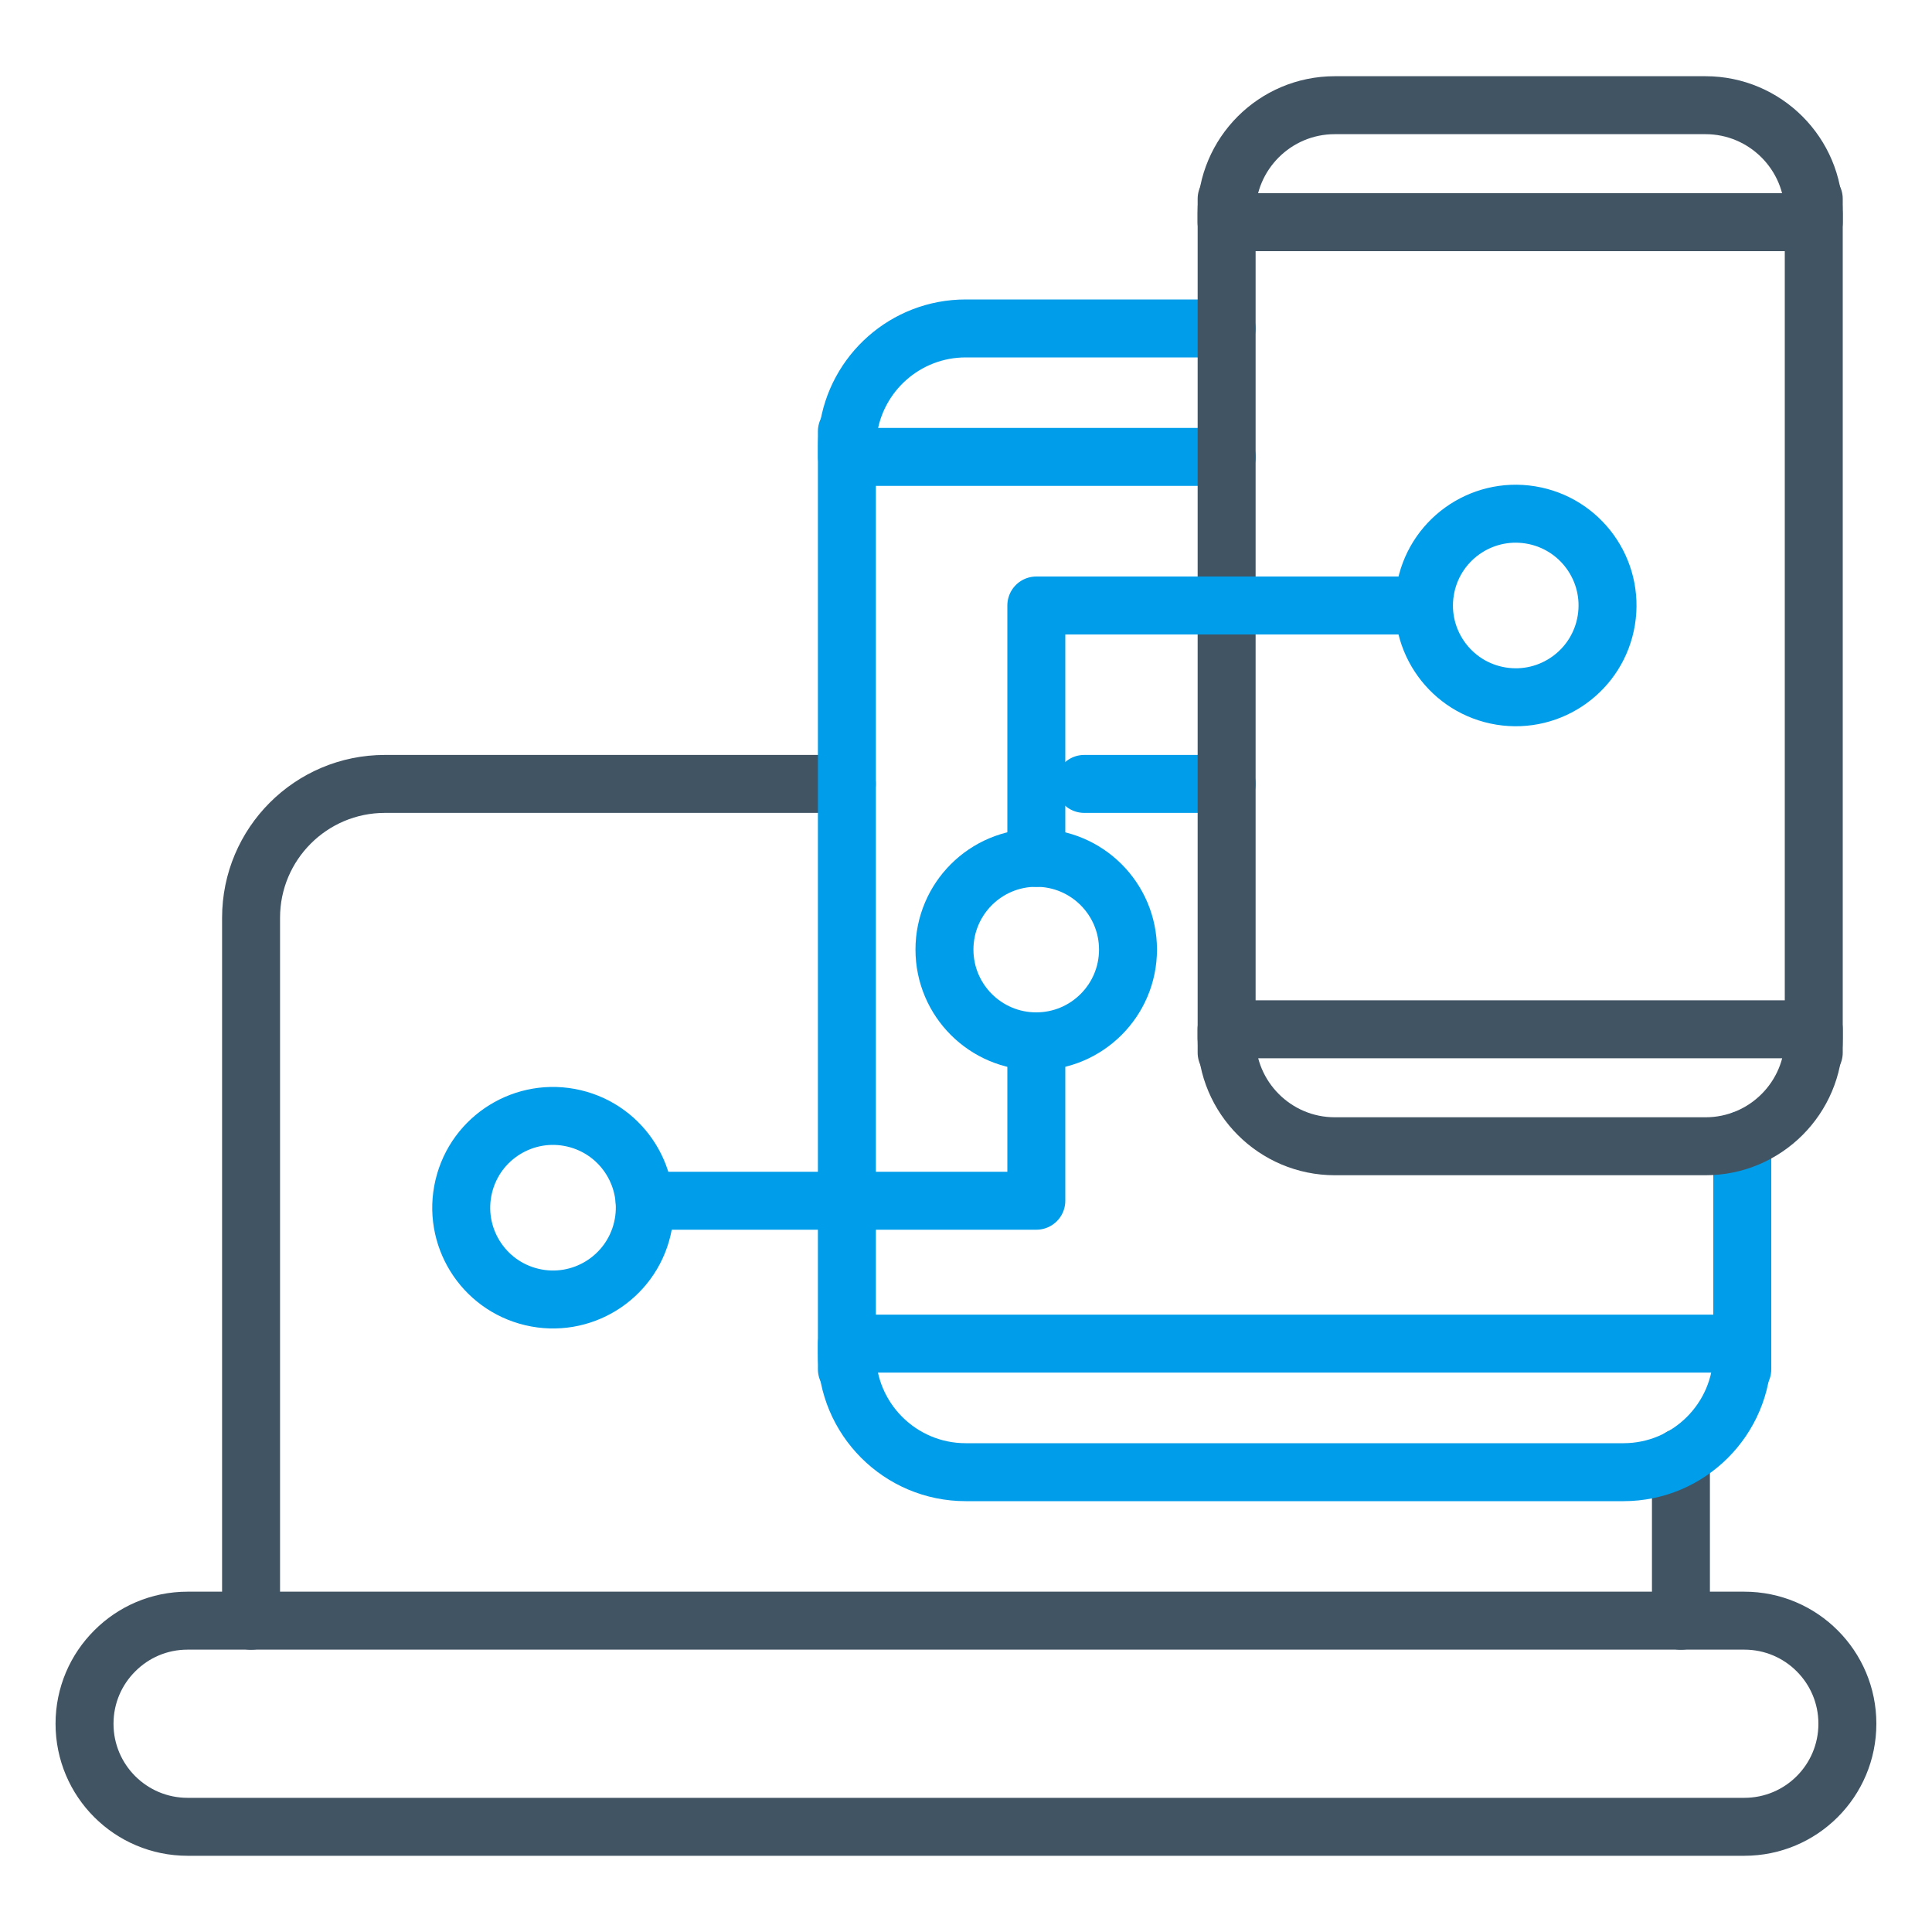
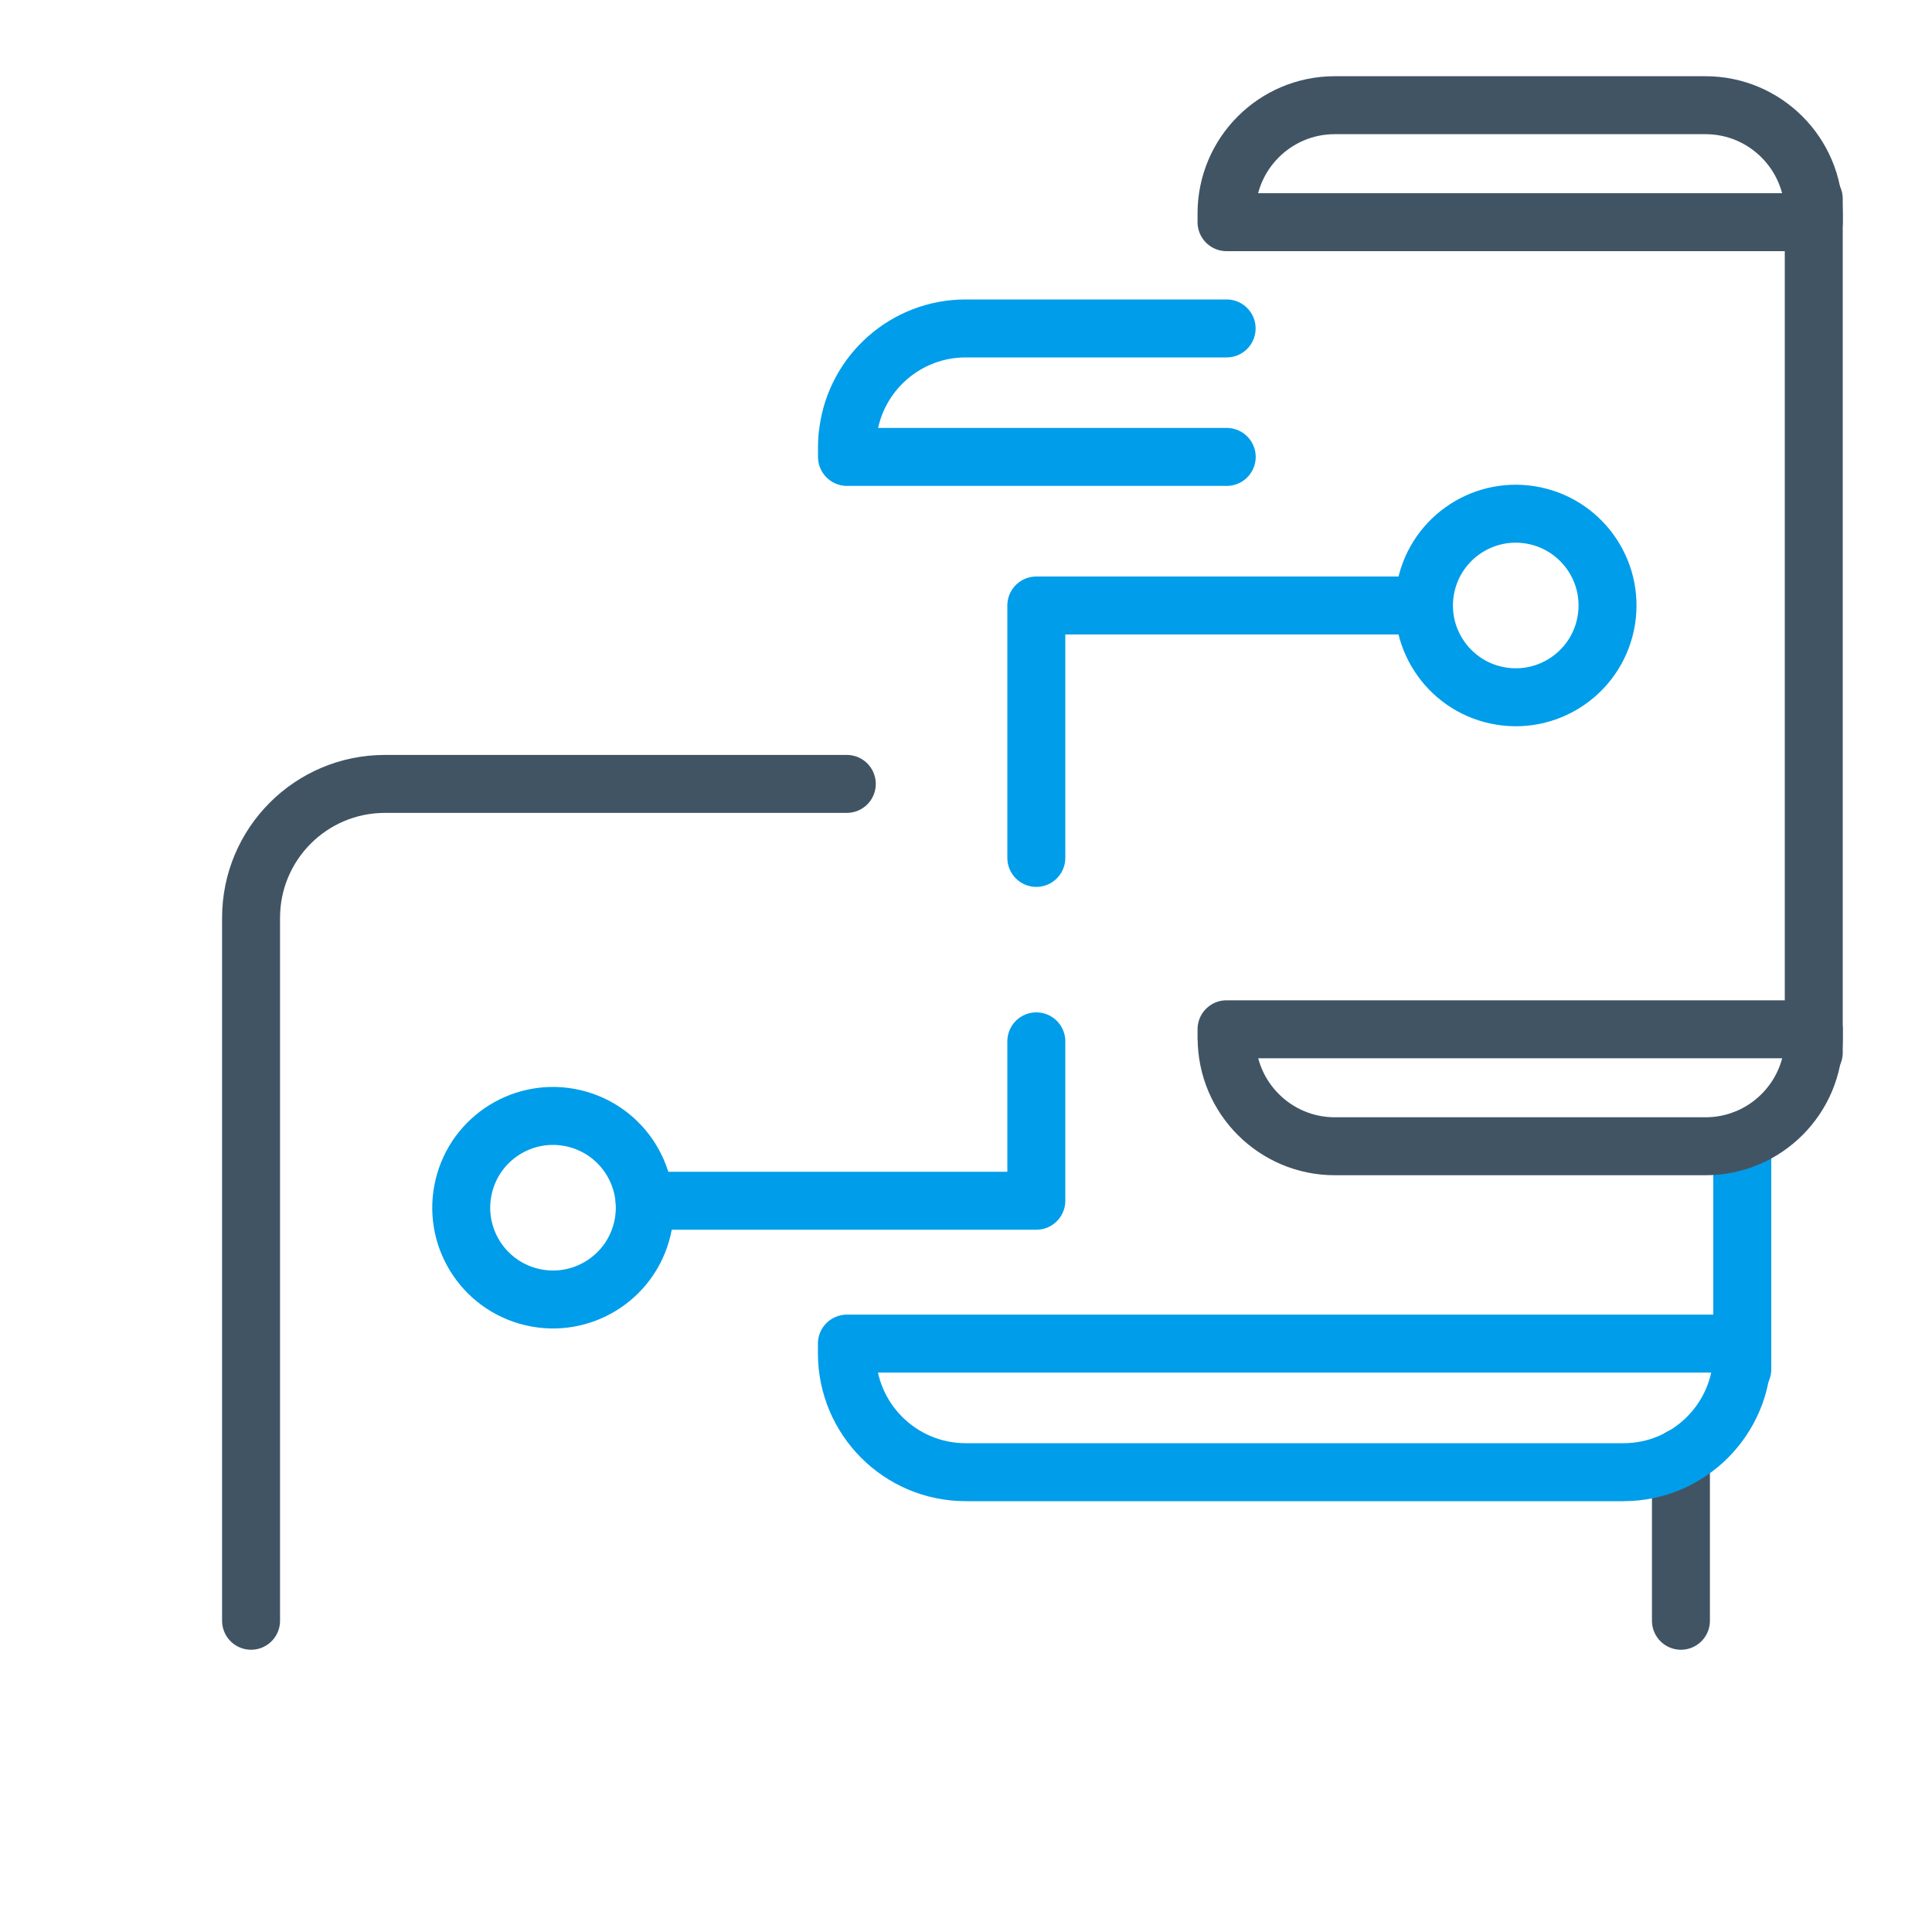
<svg xmlns="http://www.w3.org/2000/svg" id="FS_2023-Site_Redesign-REM_Product-v1-Persistent" viewBox="0 0 200 200">
  <defs>
    <style>.cls-1{stroke:#415464;}.cls-1,.cls-2{fill:none;stroke-linecap:round;stroke-linejoin:round;stroke-width:6px;}.cls-2{stroke:#009dea;}</style>
  </defs>
  <line class="cls-1" x1="174.01" y1="167.78" x2="174.01" y2="150.85" />
-   <line class="cls-2" x1="126.98" y1="81.15" x2="112.24" y2="81.15" />
  <path class="cls-1" d="m25.99,167.78v-72.77c0-7.65,6.2-13.86,13.86-13.86h47.81" />
-   <path class="cls-1" d="m191.24,178.44c0,5.9-4.77,10.67-10.67,10.67H19.42c-5.89,0-10.67-4.77-10.67-10.67,0-2.94,1.19-5.61,3.13-7.54,1.93-1.94,4.59-3.13,7.54-3.13h161.15c2.94,0,5.62,1.19,7.55,3.13,1.93,1.93,3.12,4.59,3.12,7.54Z" />
-   <polyline class="cls-2" points="87.79 141.75 87.67 141.75 87.67 140.09 87.67 139.09 87.67 124.3 87.67 81.15 87.67 47.31 87.67 46.31 87.67 44.65 87.79 44.65" />
  <polyline class="cls-2" points="180.36 118.01 180.36 139.09 180.36 140.09 180.36 141.75 180.24 141.75" />
  <path class="cls-2" d="m126.98,34h-27.01c-6.23,0-11.37,4.64-12.17,10.64-.09.55-.12,1.11-.12,1.67v.99h39.31" />
  <path class="cls-2" d="m87.67,140.09v-1h92.69v1c0,6.79-5.51,12.31-12.3,12.31h-68.09c-6.79,0-12.3-5.51-12.3-12.31Z" />
  <polyline class="cls-1" points="187.66 108.97 187.76 108.97 187.76 107.46 187.76 106.55 187.76 23 187.76 22.09 187.76 20.58 187.65 20.58" />
-   <polyline class="cls-1" points="127.09 20.58 126.98 20.58 126.98 22.09 126.98 23 126.98 34 126.98 44.65 126.98 47.31 126.98 62.68 126.98 81.15 126.98 106.55 126.98 107.46 126.98 108.97 127.08 108.97" />
  <path class="cls-1" d="m187.76,22.09v.91h-60.79v-.91c0-6.18,5.02-11.2,11.2-11.2h38.38c6.18,0,11.2,5.02,11.2,11.2Z" />
  <path class="cls-1" d="m126.97,107.46v-.91h60.79v.91c0,6.18-5.02,11.2-11.2,11.2h-38.38c-6.18,0-11.2-5.02-11.2-11.2Z" />
  <polyline class="cls-2" points="107.28 107.8 107.28 124.3 94.83 124.3 87.67 124.3 76.67 124.3 66.73 124.3" />
  <polyline class="cls-2" points="147.4 62.68 142.53 62.68 126.98 62.68 119.7 62.68 107.28 62.68 107.28 81.15 107.28 88.81" />
  <circle class="cls-2" cx="57.25" cy="125.03" r="9.5" transform="translate(-77.59 152.02) rotate(-76.72)" />
-   <circle class="cls-2" cx="107.27" cy="98.3" r="9.5" />
  <circle class="cls-2" cx="156.9" cy="62.68" r="9.5" transform="translate(69.9 207.51) rotate(-80.78)" />
</svg>